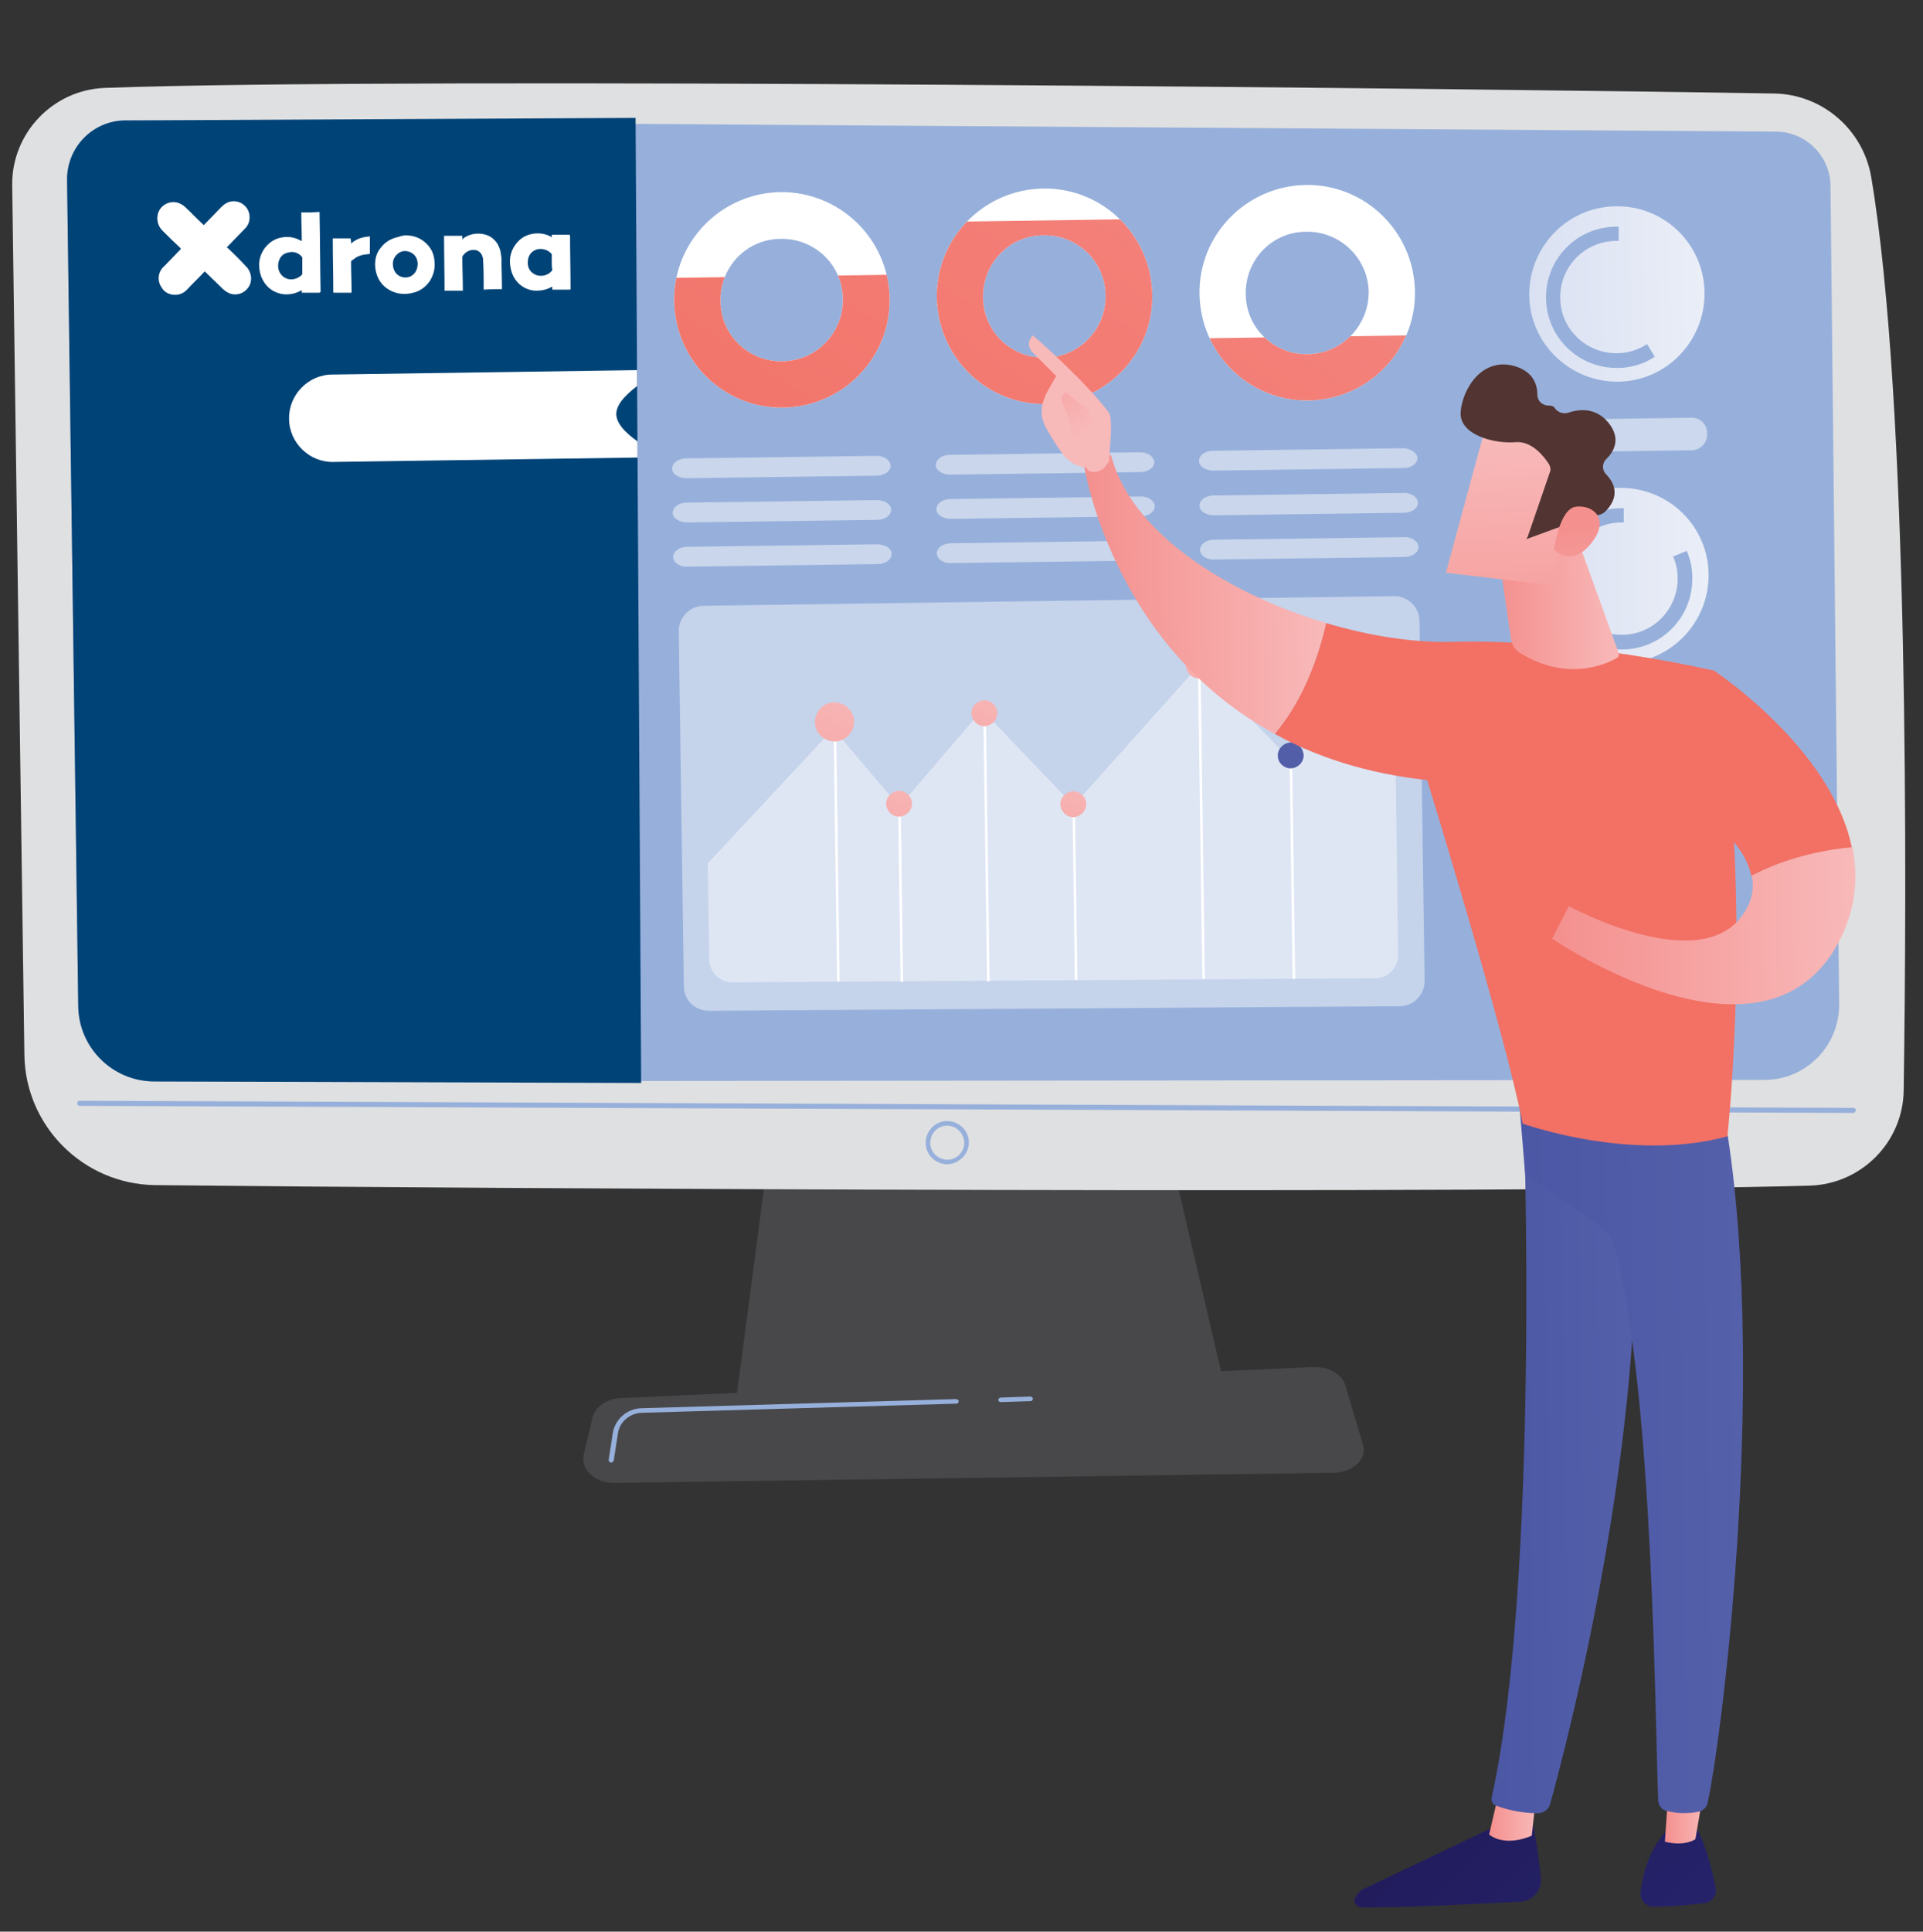
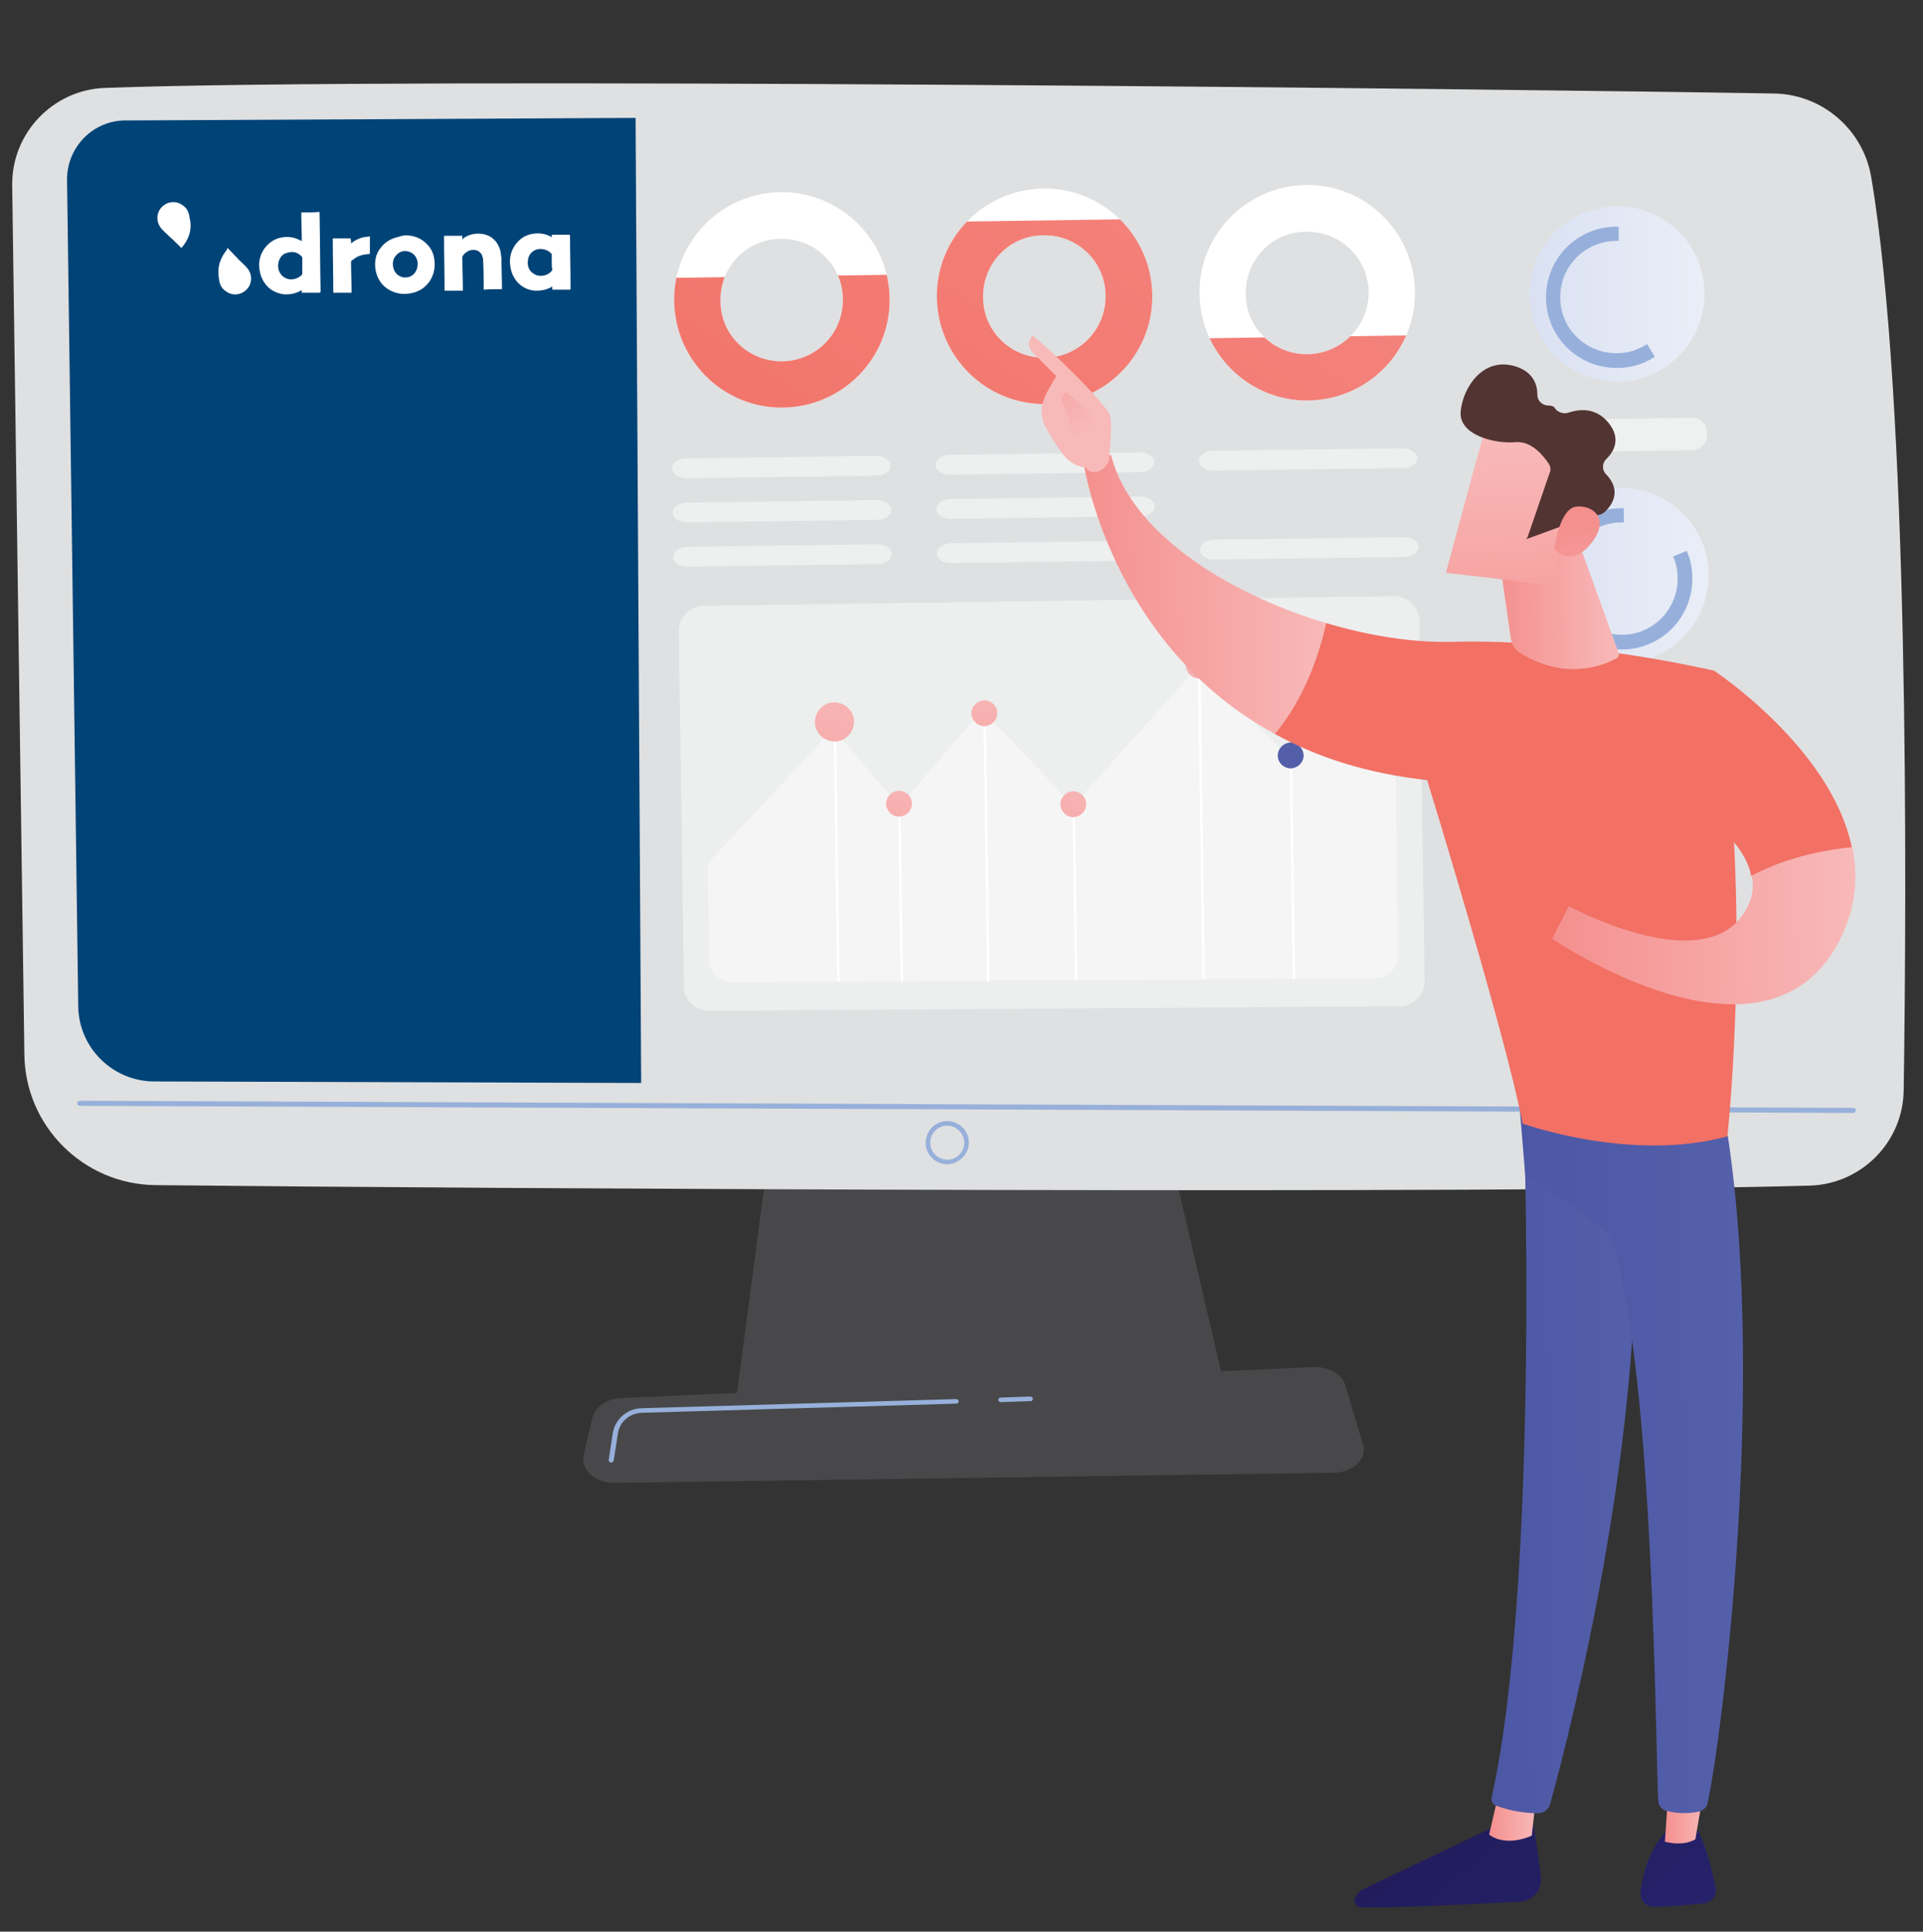
<svg xmlns="http://www.w3.org/2000/svg" xmlns:xlink="http://www.w3.org/1999/xlink" version="1.1" id="Layer_1" x="0px" y="0px" viewBox="0 0 378.5 380.1" style="enable-background:new 0 0 378.5 380.1;" xml:space="preserve">
  <rect x="0" y="0" width="378.5" height="380.1" fill="#333333" stroke="none" />
  <style type="text/css">
	.st0{fill:#48484A;}
	.st1{fill:#DFE0E1;}
	.st2{fill:#97B0DB;}
	.st3{fill:#004377;}
	
		.st4{clip-path:url(#SVGID_00000031178438364509695760000012907825841123501953_);fill:url(#SVGID_00000088811894929523672580000009281178014474929839_);}
	
		.st5{clip-path:url(#SVGID_00000158743153603773733190000002433928575901987510_);fill:url(#SVGID_00000103945833145809892410000004983749773114269317_);}
	
		.st6{clip-path:url(#SVGID_00000060724902438763925650000017960864624144334730_);fill:url(#SVGID_00000134960336212366389750000006257306296438495660_);}
	.st7{opacity:0.44;fill:#FFFFFF;}
	.st8{fill:#FFFFFF;}
	.st9{fill:url(#SVGID_00000007402043109856906560000000927452584319736222_);}
	.st10{fill:url(#SVGID_00000038415615037394658180000001612917234612353469_);}
	.st11{fill:url(#SVGID_00000000180850958162890140000011921232579450421389_);}
	.st12{fill:url(#SVGID_00000082336599478474397640000013829513369429543582_);}
	.st13{fill:url(#SVGID_00000039813186868436640780000004155275843628540050_);}
	.st14{fill:url(#SVGID_00000160164797647125362970000002381330340305732737_);}
	.st15{opacity:0.48;}
	.st16{fill:url(#SVGID_00000181048216571268935600000003192872585959519106_);}
	.st17{opacity:0.5;fill:#FFFFFF;}
	.st18{fill:url(#SVGID_00000033346341893399475660000004198456166083292812_);}
	.st19{opacity:0.91;fill:#FFFFFF;}
	.st20{fill:url(#SVGID_00000057851256512732892220000002084975646701008287_);}
	.st21{fill:url(#SVGID_00000017503833866968816210000015645724962030497448_);}
	.st22{fill:url(#SVGID_00000137823728939267674290000001880800146448199612_);}
	.st23{fill:url(#SVGID_00000152246889578222400850000000564314682665706138_);}
	.st24{fill:url(#SVGID_00000106867246879326313990000014075645102789117338_);}
	.st25{fill:url(#SVGID_00000155848733893586805890000004248802823081740960_);}
	.st26{fill:url(#SVGID_00000133501887972023127140000001075764587866741666_);}
	.st27{fill:url(#SVGID_00000041292613593640034800000003927866953622165889_);}
	.st28{fill:url(#SVGID_00000152237408020852717500000014775913664935736203_);}
	.st29{fill:url(#SVGID_00000094594831772025894180000014466124514626636212_);}
	.st30{fill:url(#SVGID_00000018239074252609165470000018220187808138282161_);}
	.st31{fill:url(#SVGID_00000100382106253812754810000010724044550560848789_);}
	.st32{fill:url(#SVGID_00000071532621844716259320000003166251800591217291_);}
	.st33{fill:url(#SVGID_00000049184994475266824430000002796206445507456958_);}
	.st34{fill:url(#SVGID_00000078747573115181533940000016987177706156265662_);}
	.st35{fill:#523432;}
	.st36{fill:url(#SVGID_00000168835556231169567140000002555576882691368598_);}
	.st37{fill:url(#SVGID_00000075858490465378223910000011295844413189343421_);}
	.st38{fill-rule:evenodd;clip-rule:evenodd;fill:#FFFFFF;}
	
		.st39{clip-path:url(#SVGID_00000052811095668140974690000003859898450376246700_);fill-rule:evenodd;clip-rule:evenodd;fill:#FFFFFF;}
</style>
  <g>
    <g>
      <polygon class="st0" points="152.4,218.5 144.8,276.1 241.5,274.8 228.1,217.4   " />
      <path class="st1" d="M2.4,36.4l2.4,171.2C5,221.6,16.4,233,30.5,233.2c62.5,0.7,266.2,1.8,325.7,0.1c10.2-0.3,18.4-8.6,18.5-18.8    c0.6-39.8,1.1-135.4-6.4-179.7c-1.6-9.3-9.6-16.2-19-16.4c-52.4-0.9-269.3-3.3-328.7-1.1C10.4,17.7,2.3,26.2,2.4,36.4z" />
-       <path class="st2" d="M13.2,35.4L15.4,198c0.1,8.2,6.8,14.8,15,14.8l316.9-0.3c8.1,0,14.7-6.6,14.7-14.8l-1.7-161.2    c-0.1-5.8-4.8-10.5-10.6-10.6L24.9,23.7C18.4,23.6,13.1,28.9,13.2,35.4z" />
      <path class="st3" d="M125.1,23.2L24.9,23.7c-6.5-0.1-11.8,5.2-11.7,11.8L15.4,198c0.1,8.2,6.8,14.8,15,14.8l95.8,0.3" />
      <path class="st2" d="M364.8,219L364.8,219l-349.1-1.4c-0.3,0-0.5-0.2-0.5-0.5c0-0.3,0.2-0.5,0.5-0.5l349.1,1.4    c0.3,0,0.5,0.2,0.5,0.5C365.2,218.8,365,219,364.8,219z" />
      <path class="st2" d="M186.5,229.1c-2.3,0-4.3-1.8-4.3-4.2c0-2.3,1.8-4.3,4.2-4.3c2.3,0,4.3,1.8,4.3,4.2    C190.7,227.1,188.8,229,186.5,229.1z M186.4,221.5c-1.8,0-3.3,1.5-3.3,3.4c0,1.8,1.5,3.3,3.4,3.3c1.8,0,3.3-1.5,3.3-3.4    C189.7,222.9,188.2,221.5,186.4,221.5z" />
      <path class="st0" d="M262.5,289.8l-141.5,2c-3.8,0.1-6.8-2.6-6.1-5.6l1.7-7.2c0.5-2.2,2.9-3.8,5.7-3.9l136.3-6.1    c2.9-0.1,5.6,1.4,6.2,3.6l3.4,11.4C269.3,286.9,266.5,289.7,262.5,289.8z" />
      <path class="st2" d="M197,275.9c-0.3,0-0.5-0.2-0.5-0.4c0-0.3,0.2-0.5,0.5-0.5l5.8-0.2c0.2,0,0.5,0.2,0.5,0.4    c0,0.3-0.2,0.5-0.4,0.5L197,275.9L197,275.9z" />
      <path class="st2" d="M120.3,287.8C120.2,287.8,120.2,287.8,120.3,287.8c-0.3,0-0.5-0.3-0.5-0.5l0.8-5.2c0.4-2.8,2.8-4.9,5.6-5    l62-1.8l0,0c0.2,0,0.5,0.2,0.5,0.4c0,0.3-0.2,0.5-0.4,0.5l-62,1.8c-2.4,0.1-4.4,1.8-4.7,4.2l-0.8,5.2    C120.7,287.6,120.5,287.8,120.3,287.8z" />
    </g>
    <g>
      <g>
        <g>
          <defs>
            <path id="SVGID_1_" d="M153.6,37.8c-11.7,0.2-21.1,9.8-20.9,21.5c0.2,11.7,9.8,21.1,21.5,20.9c11.7-0.2,21.1-9.8,20.9-21.5       C174.9,47,165.3,37.7,153.6,37.8z M154,71.1c-6.7,0.1-12.2-5.2-12.2-11.9c-0.1-6.7,5.2-12.2,11.9-12.2       c6.7-0.1,12.2,5.2,12.2,11.9C166,65.5,160.7,71,154,71.1z" />
          </defs>
          <use xlink:href="#SVGID_1_" style="overflow:visible;opacity:0.57;fill:#FFFFFF;" />
          <clipPath id="SVGID_00000076590180957117180380000001002325249029033125_">
            <use xlink:href="#SVGID_1_" style="overflow:visible;opacity:0.57;" />
          </clipPath>
          <linearGradient id="SVGID_00000021091820649052575730000005207122505821490061_" gradientUnits="userSpaceOnUse" x1="247.294" y1="-65.681" x2="129.963" y2="108.212" gradientTransform="matrix(1 -1.385870e-02 1.385870e-02 1 -2.664 2.643)">
            <stop offset="0" style="stop-color:#F4908E" />
            <stop offset="1" style="stop-color:#F27064" />
          </linearGradient>
          <polygon style="clip-path:url(#SVGID_00000076590180957117180380000001002325249029033125_);fill:url(#SVGID_00000021091820649052575730000005207122505821490061_);" points="      187.6,80.6 124.6,81.4 124.2,54.8 187.2,53.9     " />
        </g>
      </g>
      <g>
        <g>
          <defs>
            <path id="SVGID_00000005958322934389995200000008716128060139749289_" d="M205.3,37.1c-11.7,0.2-21.1,9.8-20.9,21.5       c0.2,11.7,9.8,21.1,21.5,20.9c11.7-0.2,21.1-9.8,20.9-21.5C226.6,46.3,217,36.9,205.3,37.1z M205.7,70.4       c-6.7,0.1-12.2-5.2-12.2-11.9c-0.1-6.7,5.2-12.2,11.9-12.2c6.7-0.1,12.2,5.2,12.2,11.9C217.7,64.8,212.4,70.3,205.7,70.4z" />
          </defs>
          <use xlink:href="#SVGID_00000005958322934389995200000008716128060139749289_" style="overflow:visible;opacity:0.57;fill:#FFFFFF;" />
          <clipPath id="SVGID_00000182508364143977891820000005156672559571507629_">
            <use xlink:href="#SVGID_00000005958322934389995200000008716128060139749289_" style="overflow:visible;opacity:0.57;" />
          </clipPath>
          <linearGradient id="SVGID_00000146496496953742228530000006386329207448501658_" gradientUnits="userSpaceOnUse" x1="280.418" y1="-43.316" x2="163.095" y2="130.565" gradientTransform="matrix(1 -1.385870e-02 1.385870e-02 1 -2.664 2.643)">
            <stop offset="0" style="stop-color:#F4908E" />
            <stop offset="1" style="stop-color:#F27064" />
          </linearGradient>
          <polygon style="clip-path:url(#SVGID_00000182508364143977891820000005156672559571507629_);fill:url(#SVGID_00000146496496953742228530000006386329207448501658_);" points="      239.2,79.8 176.3,80.7 175.7,43.8 238.7,42.9     " />
        </g>
      </g>
      <g>
        <g>
          <defs>
            <path id="SVGID_00000124865944473206184240000001556743001295195042_" d="M257,36.4c-11.7,0.2-21.1,9.8-20.9,21.5       c0.2,11.7,9.8,21.1,21.5,20.9c11.7-0.2,21.1-9.8,20.9-21.5C278.3,45.6,268.7,36.2,257,36.4z M257.4,69.7       c-6.7,0.1-12.2-5.2-12.2-11.9c-0.1-6.7,5.2-12.2,11.9-12.2c6.7-0.1,12.2,5.2,12.3,11.9C269.4,64.1,264.1,69.6,257.4,69.7z" />
          </defs>
          <use xlink:href="#SVGID_00000124865944473206184240000001556743001295195042_" style="overflow:visible;opacity:0.57;fill:#FFFFFF;" />
          <clipPath id="SVGID_00000090292856396725669290000015727409714008346771_">
            <use xlink:href="#SVGID_00000124865944473206184240000001556743001295195042_" style="overflow:visible;opacity:0.57;" />
          </clipPath>
          <linearGradient id="SVGID_00000057107647319943697220000008609904948339415936_" gradientUnits="userSpaceOnUse" x1="321.43" y1="-15.668" x2="204.089" y2="158.239" gradientTransform="matrix(1 -1.385870e-02 1.385870e-02 1 -2.664 2.643)">
            <stop offset="0" style="stop-color:#F4908E" />
            <stop offset="1" style="stop-color:#F27064" />
          </linearGradient>
          <polygon style="clip-path:url(#SVGID_00000090292856396725669290000015727409714008346771_);fill:url(#SVGID_00000057107647319943697220000008609904948339415936_);" points="      290.9,79.1 227.9,80 227.8,66.7 290.8,65.8     " />
        </g>
      </g>
    </g>
    <g>
      <path class="st7" d="M275.5,198l-136,0.9c-2.7,0-4.9-2.1-4.9-4.8l-1-69.9c0-2.7,2.1-4.9,4.8-5l136-1.9c2.7,0,4.9,2.1,5,4.8l1,70.9    C280.4,195.8,278.2,198,275.5,198z" />
      <path class="st7" d="M253.7,149.2L236,130.9l-24.7,27.6l-18-18.8l-16.3,19L164,143.4l-24.7,26.5l0.3,18.9c0,2.5,2.1,4.5,4.6,4.5    l126.5-0.8c2.5,0,4.5-2.1,4.5-4.6l-0.7-51.4L253.7,149.2z" />
      <rect x="254.1" y="148.6" transform="matrix(1 -1.385870e-02 1.385870e-02 1 -2.341 3.541)" class="st8" width="0.5" height="44" />
      <rect x="236.2" y="130.9" transform="matrix(1 -1.385870e-02 1.385870e-02 1 -2.219 3.292)" class="st8" width="0.5" height="61.7" />
      <rect x="211.3" y="158.2" transform="matrix(1 -1.385870e-02 1.385870e-02 1 -2.412 2.948)" class="st8" width="0.5" height="34.6" />
      <rect x="193.9" y="140.4" transform="matrix(1 -1.385870e-02 1.385870e-02 1 -2.292 2.707)" class="st8" width="0.5" height="52.7" />
      <rect x="177" y="158.1" transform="matrix(1 -1.385870e-02 1.385870e-02 1 -2.418 2.473)" class="st8" width="0.5" height="35.1" />
      <rect x="164.4" y="142.1" transform="matrix(1 -1.385870e-02 1.385870e-02 1 -2.307 2.298)" class="st8" width="0.5" height="51" />
      <linearGradient id="SVGID_00000137827965546671699130000017941347568586193049_" gradientUnits="userSpaceOnUse" x1="168.204" y1="132.023" x2="152.08" y2="180.771" gradientTransform="matrix(1 -1.385870e-02 1.385870e-02 1 -2.664 2.643)">
        <stop offset="0" style="stop-color:#F8B9B9" />
        <stop offset="1" style="stop-color:#F4908E" />
      </linearGradient>
      <path style="fill:url(#SVGID_00000137827965546671699130000017941347568586193049_);" d="M168.1,142c0,2.1-1.7,3.9-3.8,3.9    c-2.1,0-3.9-1.7-3.9-3.8c0-2.1,1.7-3.9,3.8-3.9C166.3,138.2,168.1,139.9,168.1,142z" />
      <linearGradient id="SVGID_00000163044826640473911670000013262602893465922210_" gradientUnits="userSpaceOnUse" x1="179.568" y1="151.549" x2="168.941" y2="183.678" gradientTransform="matrix(1 -1.385870e-02 1.385870e-02 1 -2.664 2.643)">
        <stop offset="0" style="stop-color:#F8B9B9" />
        <stop offset="1" style="stop-color:#F4908E" />
      </linearGradient>
      <path style="fill:url(#SVGID_00000163044826640473911670000013262602893465922210_);" d="M179.5,158.1c0,1.4-1.1,2.5-2.5,2.6    c-1.4,0-2.5-1.1-2.6-2.5c0-1.4,1.1-2.5,2.5-2.6C178.3,155.6,179.5,156.7,179.5,158.1z" />
      <linearGradient id="SVGID_00000176743787571446453130000008391305445077569724_" gradientUnits="userSpaceOnUse" x1="196.632" y1="134.029" x2="186.012" y2="166.138" gradientTransform="matrix(1 -1.385870e-02 1.385870e-02 1 -2.664 2.643)">
        <stop offset="0" style="stop-color:#F8B9B9" />
        <stop offset="1" style="stop-color:#F4908E" />
      </linearGradient>
      <path style="fill:url(#SVGID_00000176743787571446453130000008391305445077569724_);" d="M196.3,140.3c0,1.4-1.1,2.5-2.5,2.6    c-1.4,0-2.5-1.1-2.6-2.5c0-1.4,1.1-2.5,2.5-2.6C195.1,137.8,196.3,138.9,196.3,140.3z" />
      <linearGradient id="SVGID_00000163065052891028540790000013367381337451580327_" gradientUnits="userSpaceOnUse" x1="213.859" y1="152.112" x2="203.235" y2="184.231" gradientTransform="matrix(1 -1.385870e-02 1.385870e-02 1 -2.664 2.643)">
        <stop offset="0" style="stop-color:#F8B9B9" />
        <stop offset="1" style="stop-color:#F4908E" />
      </linearGradient>
      <path style="fill:url(#SVGID_00000163065052891028540790000013367381337451580327_);" d="M213.8,158.2c0,1.4-1.1,2.5-2.5,2.6    c-1.4,0-2.5-1.1-2.6-2.5c0-1.4,1.1-2.5,2.5-2.6C212.6,155.7,213.8,156.8,213.8,158.2z" />
      <linearGradient id="SVGID_00000012454481623836885870000001421717901544902071_" gradientUnits="userSpaceOnUse" x1="238.943" y1="125.164" x2="228.315" y2="157.293" gradientTransform="matrix(1 -1.385870e-02 1.385870e-02 1 -2.664 2.643)">
        <stop offset="0" style="stop-color:#F8B9B9" />
        <stop offset="1" style="stop-color:#F4908E" />
      </linearGradient>
      <path style="fill:url(#SVGID_00000012454481623836885870000001421717901544902071_);" d="M238.5,130.9c0,1.4-1.1,2.5-2.5,2.6    c-1.4,0-2.5-1.1-2.6-2.5c0-1.4,1.1-2.5,2.5-2.6C237.3,128.4,238.5,129.5,238.5,130.9z" />
      <linearGradient id="SVGID_00000085967790811181902440000011654783672592793019_" gradientUnits="userSpaceOnUse" x1="256.772" y1="143.144" x2="246.146" y2="175.267" gradientTransform="matrix(1 -1.385870e-02 1.385870e-02 1 -2.664 2.643)">
        <stop offset="0" style="stop-color:#5560AA" />
        <stop offset="1" style="stop-color:#4C57A5" />
      </linearGradient>
      <path style="fill:url(#SVGID_00000085967790811181902440000011654783672592793019_);" d="M256.6,148.6c0,1.4-1.1,2.5-2.5,2.6    c-1.4,0-2.6-1.1-2.6-2.5c0-1.4,1.1-2.5,2.5-2.6C255.4,146.1,256.5,147.2,256.6,148.6z" />
    </g>
    <g class="st15">
      <path class="st8" d="M172.6,107.1l-37.3,0.5c-1.6,0-2.8,0.9-2.8,2c0,1.1,1.3,2,2.9,1.9l37.3-0.5c1.6,0,2.8-0.9,2.8-2    C175.5,107.9,174.2,107.1,172.6,107.1z" />
      <path class="st8" d="M172.5,98.4l-37.3,0.5c-1.6,0-2.8,0.9-2.8,2c0,1.1,1.3,1.9,2.9,1.9l37.3-0.5c1.6,0,2.8-0.9,2.8-2    S174.1,98.4,172.5,98.4z" />
      <path class="st8" d="M172.4,89.7l-37.3,0.5c-1.6,0-2.8,0.9-2.8,2c0,1.1,1.3,1.9,2.9,1.9l37.3-0.5c1.6,0,2.8-0.9,2.8-2    C175.2,90.5,174,89.7,172.4,89.7z" />
    </g>
    <g class="st15">
      <path class="st8" d="M224.5,106.4l-37.3,0.5c-1.6,0-2.8,0.9-2.8,2c0,1.1,1.3,2,2.9,1.9l37.3-0.5c1.6,0,2.8-0.9,2.8-2    C227.3,107.2,226,106.4,224.5,106.4z" />
      <path class="st8" d="M224.4,97.7l-37.3,0.5c-1.6,0-2.8,0.9-2.8,2s1.3,1.9,2.9,1.9l37.3-0.5c1.6,0,2.8-0.9,2.8-2    C227.2,98.5,225.9,97.6,224.4,97.7z" />
      <path class="st8" d="M224.2,89L187,89.5c-1.6,0-2.8,0.9-2.8,2c0,1.1,1.3,1.9,2.9,1.9l37.3-0.5c1.6,0,2.8-0.9,2.8-2    C227.1,89.8,225.8,88.9,224.2,89z" />
    </g>
    <g class="st15">
      <path class="st8" d="M276.3,105.7l-37.3,0.5c-1.6,0-2.8,0.9-2.8,2c0,1.1,1.3,2,2.9,1.9l37.3-0.5c1.6,0,2.8-0.9,2.8-2    C279.1,106.5,277.9,105.6,276.3,105.7z" />
-       <path class="st8" d="M276.2,97l-37.3,0.5c-1.6,0-2.8,0.9-2.8,2c0,1.1,1.3,1.9,2.9,1.9l37.3-0.5c1.6,0,2.8-0.9,2.8-2    C279,97.8,277.7,96.9,276.2,97z" />
      <path class="st8" d="M276.1,88.2l-37.3,0.5c-1.6,0-2.8,0.9-2.8,2c0,1.1,1.3,1.9,2.9,1.9l37.3-0.5c1.6,0,2.8-0.9,2.8-2    C278.9,89.1,277.6,88.2,276.1,88.2z" />
    </g>
    <g>
      <g>
        <linearGradient id="SVGID_00000134967186026784452140000000715970227088233365_" gradientUnits="userSpaceOnUse" x1="302.925" y1="115.055" x2="337.429" y2="115.055" gradientTransform="matrix(1 -1.385870e-02 1.385870e-02 1 -2.664 2.643)">
          <stop offset="0" style="stop-color:#DAE1F2" />
          <stop offset="1" style="stop-color:#EAEEF7" />
        </linearGradient>
        <path style="fill:url(#SVGID_00000134967186026784452140000000715970227088233365_);" d="M336.3,113c0.1,9.5-7.5,17.4-17,17.5     c-9.5,0.1-17.4-7.5-17.5-17c-0.1-9.5,7.5-17.4,17-17.5C328.4,95.9,336.2,103.5,336.3,113z" />
        <path class="st2" d="M329.3,109.5c0.6,1.3,0.9,2.7,0.9,4.2c0.1,6.1-4.8,11.2-10.9,11.2c-6.1,0.1-11.1-4.8-11.2-10.9     c-0.1-6.1,4.8-11.1,10.9-11.2c0.2,0,0.4,0,0.6,0l0-2.8c-0.2,0-0.4,0-0.6,0c-7.7,0.1-13.8,6.4-13.7,14.1     c0.1,7.7,6.4,13.8,14.1,13.7c7.7-0.1,13.8-6.4,13.7-14.1c0-1.9-0.4-3.7-1.1-5.3L329.3,109.5z" />
        <path class="st17" d="M333.6,137.6l-28.1,0.4c-1.8,0-3.2,1.5-3.1,3.2c0,1.8,1.5,3.2,3.2,3.2l28.1-0.4c1.8,0,3.2-1.5,3.1-3.2     C336.8,139,335.4,137.6,333.6,137.6z" />
      </g>
      <g>
        <linearGradient id="SVGID_00000057113808473278070950000002345833548416334467_" gradientUnits="userSpaceOnUse" x1="302.851" y1="59.599" x2="337.354" y2="59.599" gradientTransform="matrix(1 -1.385870e-02 1.385870e-02 1 -2.664 2.643)">
          <stop offset="0" style="stop-color:#DAE1F2" />
          <stop offset="1" style="stop-color:#EAEEF7" />
        </linearGradient>
        <path style="fill:url(#SVGID_00000057113808473278070950000002345833548416334467_);" d="M335.5,57.6c0.1,9.5-7.5,17.4-17,17.5     c-9.5,0.1-17.4-7.5-17.5-17c-0.1-9.5,7.5-17.4,17-17.5C327.5,40.4,335.4,48,335.5,57.6z" />
        <path class="st2" d="M324.2,67.7c-1.7,1.1-3.7,1.8-5.9,1.8c-6.1,0.1-11.2-4.8-11.2-10.9c-0.1-6.1,4.8-11.1,10.9-11.2     c0.2,0,0.4,0,0.6,0l0-2.8c-0.2,0-0.4,0-0.6,0c-7.7,0.1-13.8,6.4-13.7,14.1c0.1,7.7,6.4,13.8,14.1,13.7c2.7,0,5.2-0.8,7.3-2.2     L324.2,67.7z" />
        <path class="st17" d="M332.9,82.2l-28.1,0.4c-1.8,0-3.2,1.5-3.2,3.2c0,1.8,1.5,3.2,3.2,3.2l28.1-0.4c1.8,0,3.2-1.5,3.1-3.2     C336.1,83.6,334.7,82.1,332.9,82.2z" />
      </g>
      <g>
        <path class="st19" d="M337.2,168.7c0.1,9.5-7.5,17.4-17,17.5c-9.5,0.1-17.4-7.5-17.5-17c-0.1-9.5,7.5-17.4,17-17.5     C329.2,151.6,337,159.2,337.2,168.7z" />
        <linearGradient id="SVGID_00000057134478871325850550000007486346341186378679_" gradientUnits="userSpaceOnUse" x1="340.196" y1="152.073" x2="286.798" y2="202.749" gradientTransform="matrix(1 -1.385870e-02 1.385870e-02 1 -2.664 2.643)">
          <stop offset="0" style="stop-color:#F8ED49" />
          <stop offset="1" style="stop-color:#DB3D66" />
        </linearGradient>
        <path style="fill:url(#SVGID_00000057134478871325850550000007486346341186378679_);" d="M329.4,175.1c-2,3-5.3,4.9-9.1,5     c-6.1,0.1-11.1-4.8-11.2-10.9c-0.1-6.1,4.8-11.2,10.9-11.2c0.2,0,0.4,0,0.6,0l0-2.8c-0.2,0-0.4,0-0.6,0     c-7.7,0.1-13.8,6.4-13.7,14.1c0.1,7.7,6.4,13.8,14.1,13.7c4.7-0.1,8.9-2.5,11.4-6.2L329.4,175.1z" />
        <path class="st17" d="M306.3,199.6l28.1-0.4c1.8,0,3.2-1.5,3.2-3.2c0-1.8-1.5-3.2-3.2-3.2l-28.1,0.4c-1.8,0-3.2,1.5-3.2,3.2     C303.1,198.2,304.5,199.6,306.3,199.6z" />
      </g>
    </g>
    <g>
      <linearGradient id="SVGID_00000109714610022428299130000017466807723680190346_" gradientUnits="userSpaceOnUse" x1="-460.668" y1="350.604" x2="-564.886" y2="463.964" gradientTransform="matrix(-1 1.385870e-02 1.385870e-02 1 -197.079 5.338)">
        <stop offset="0" style="stop-color:#201A58" />
        <stop offset="1" style="stop-color:#2E2E84" />
      </linearGradient>
      <path style="fill:url(#SVGID_00000109714610022428299130000017466807723680190346_);" d="M301.5,357.5c0,0,1.2,6.1,1.8,12.1    c0.2,2.4-1.6,4.4-3.9,4.6c-8,0.4-25.3,1.3-31.5,1.1c-0.9,0-1.6-1-1.2-1.8c0.3-0.7,0.8-1.3,1.5-1.7l28.3-13.5L301.5,357.5z" />
      <linearGradient id="SVGID_00000108999685694628218650000004286853534669340288_" gradientUnits="userSpaceOnUse" x1="-494.497" y1="359.024" x2="-485.24" y2="359.024" gradientTransform="matrix(-1 1.385870e-02 1.385870e-02 1 -197.079 5.338)">
        <stop offset="0" style="stop-color:#F8B9B9" />
        <stop offset="1" style="stop-color:#F4908E" />
      </linearGradient>
      <path style="fill:url(#SVGID_00000108999685694628218650000004286853534669340288_);" d="M302.3,353.9l-0.8,7.3    c0,0-4.9,2.4-8.4-0.2l1.9-8.2L302.3,353.9z" />
      <linearGradient id="SVGID_00000074424431820062959310000012969208263342819499_" gradientUnits="userSpaceOnUse" x1="-516.446" y1="288.238" x2="-485.838" y2="288.238" gradientTransform="matrix(-1 1.385870e-02 1.385870e-02 1 -197.079 5.338)">
        <stop offset="0" style="stop-color:#5560AA" />
        <stop offset="1" style="stop-color:#4C57A5" />
      </linearGradient>
      <path style="fill:url(#SVGID_00000074424431820062959310000012969208263342819499_);" d="M299.7,216.5c0.4,1.9,3.3,95.2-6.1,137.2    c-0.1,0.7,0.2,1.4,0.9,1.6c1.5,0.6,4.6,1.5,8.2,1.5c1.1,0,2.1-0.7,2.4-1.8c2.7-9.7,15.7-58.6,16.8-105c1.3-51.9,0-1.8,0-1.8    l-1.6-32.1L299.7,216.5z" />
      <linearGradient id="SVGID_00000067948833152976555180000000902346493911284159_" gradientUnits="userSpaceOnUse" x1="-484.03" y1="329.088" x2="-588.294" y2="442.498" gradientTransform="matrix(-1 1.385870e-02 1.385870e-02 1 -197.079 5.338)">
        <stop offset="0" style="stop-color:#201A58" />
        <stop offset="1" style="stop-color:#2E2E84" />
      </linearGradient>
      <path style="fill:url(#SVGID_00000067948833152976555180000000902346493911284159_);" d="M334.2,360.2c0,0,1.8,3.1,3.5,11.2    c0.3,1.5-0.7,2.9-2.2,3.1c-2.7,0.3-6.8,0.7-10,0.7c-1.5,0-2.7-1.3-2.6-2.8c0.3-3,1.4-7.9,4.8-11.8L334.2,360.2z" />
      <linearGradient id="SVGID_00000051369620805273418750000015154141591469040052_" gradientUnits="userSpaceOnUse" x1="-527.863" y1="358.548" x2="-519.863" y2="358.548" gradientTransform="matrix(-1 1.385870e-02 1.385870e-02 1 -197.079 5.338)">
        <stop offset="0" style="stop-color:#F8B9B9" />
        <stop offset="1" style="stop-color:#F4908E" />
      </linearGradient>
      <path style="fill:url(#SVGID_00000051369620805273418750000015154141591469040052_);" d="M335.6,350.8l-1.9,11.1c0,0-2,1.5-6,0.5    l0.8-11.9L335.6,350.8z" />
      <linearGradient id="SVGID_00000079477967215325598720000002500326576335105942_" gradientUnits="userSpaceOnUse" x1="-536.474" y1="287.237" x2="-493.022" y2="287.237" gradientTransform="matrix(-1 1.385870e-02 1.385870e-02 1 -197.079 5.338)">
        <stop offset="0" style="stop-color:#5560AA" />
        <stop offset="1" style="stop-color:#4C57A5" />
      </linearGradient>
      <path style="fill:url(#SVGID_00000079477967215325598720000002500326576335105942_);" d="M339.3,218.8c8.8,49.1-0.1,121.7-3.2,136    c-0.2,0.9-0.9,1.5-1.8,1.7c-1.5,0.3-3.9,0.5-6.4-0.2c-0.8-0.2-1.4-1-1.5-1.8c-0.6-11.5-0.8-81.9-8.8-109.6    c-0.4-1.4-1.3-2.6-2.5-3.5l-14.9-10.3l-1.4-16.9L339.3,218.8z" />
      <g>
        <linearGradient id="SVGID_00000149359263789659908510000004432339207452541327_" gradientUnits="userSpaceOnUse" x1="4541.45" y1="-1401.269" x2="4324.641" y2="-1333.516" gradientTransform="matrix(-1 1.385870e-02 1.385870e-02 1 -197.079 5.338)">
          <stop offset="0" style="stop-color:#F4908E" />
          <stop offset="1" style="stop-color:#F27064" />
        </linearGradient>
        <path style="fill:url(#SVGID_00000149359263789659908510000004432339207452541327_);" d="M286,126.3c24.4-0.7,51.5,5.7,51.5,5.7     c7.9,42.4,2.5,91.6,2.5,91.6c-18.9,5.2-40.3-2.5-40.3-2.5c-3.4-17.7-18.8-67.6-18.8-67.6c-12-1.3-21.9-4.6-30-9.1     c6.1-7.3,8.9-16.4,10.1-21.8C269.7,125.2,278.4,126.5,286,126.3z" />
        <linearGradient id="SVGID_00000011743867888551553130000002866428916971771556_" gradientUnits="userSpaceOnUse" x1="-456.4" y1="117.508" x2="-409.108" y2="117.508" gradientTransform="matrix(-1 1.385870e-02 1.385870e-02 1 -197.079 5.338)">
          <stop offset="0" style="stop-color:#F8B9B9" />
          <stop offset="1" style="stop-color:#F4908E" />
        </linearGradient>
        <path style="fill:url(#SVGID_00000011743867888551553130000002866428916971771556_);" d="M213.3,91.2c2.4-2.9,5.4-1.6,5.4-1.6     c3.8,15.1,22.8,27.2,42.3,33c-1.2,5.4-4,14.6-10.1,21.8C218.5,126.8,213.3,91.2,213.3,91.2z" />
      </g>
      <g>
        <linearGradient id="SVGID_00000091727338553522348280000008485750804855803580_" gradientUnits="userSpaceOnUse" x1="7535.421" y1="109.581" x2="7567.159" y2="181.79" gradientTransform="matrix(1 -1.385870e-02 1.385870e-02 1 -7312.174 103.953)">
          <stop offset="0" style="stop-color:#F8B9B9" />
          <stop offset="1" style="stop-color:#F4908E" />
        </linearGradient>
        <path style="fill:url(#SVGID_00000091727338553522348280000008485750804855803580_);" d="M213.9,92c-0.2,0.8,2.7,2,4.4-1.3     c0-1.6,0.9-8.3-0.1-9.6c-5.1-6.7-14.9-15.1-14.9-15.1c-1.6,1.6-0.2,3.2-0.2,3.2l4.8,4.8c-1,1.8-2.1,3.3-2.7,5.4     c-0.4,1.6-0.1,3.4,0.7,4.8c0.8,1.5,2,3.4,3.1,4.9C211,92,213.9,92,213.9,92z" />
        <linearGradient id="SVGID_00000123443215001232889860000000209511936628178356_" gradientUnits="userSpaceOnUse" x1="-409.335" y1="85.534" x2="-396.09" y2="65.171" gradientTransform="matrix(-1 1.385870e-02 1.385870e-02 1 -197.079 5.338)">
          <stop offset="0" style="stop-color:#F8B9B9" />
          <stop offset="1" style="stop-color:#F4908E" />
        </linearGradient>
        <path style="fill:url(#SVGID_00000123443215001232889860000000209511936628178356_);" d="M209.9,77.2l4.3,3.6l1.4,3.6l-3.8,4.3     c0,0-1.4-7.1-2.4-8.7C208.5,78.4,209,77.6,209.9,77.2z" />
      </g>
      <linearGradient id="SVGID_00000078724271444533912330000016378782775592636846_" gradientUnits="userSpaceOnUse" x1="4532.614" y1="-1429.698" x2="4315.803" y2="-1361.945" gradientTransform="matrix(-1 1.385870e-02 1.385870e-02 1 -197.079 5.338)">
        <stop offset="0" style="stop-color:#F4908E" />
        <stop offset="1" style="stop-color:#F27064" />
      </linearGradient>
      <path style="fill:url(#SVGID_00000078724271444533912330000016378782775592636846_);" d="M328.4,155.8l9-23.8    c0,0,23.1,15.2,27.1,34.8c-4.3,0.4-12.1,1.6-19.8,5.6C343,163.1,328.4,155.8,328.4,155.8z" />
      <linearGradient id="SVGID_00000106146926030158818030000012085258453746923151_" gradientUnits="userSpaceOnUse" x1="-559.89" y1="184.5" x2="-500.038" y2="184.5" gradientTransform="matrix(-1 1.385870e-02 1.385870e-02 1 -197.079 5.338)">
        <stop offset="0" style="stop-color:#F8B9B9" />
        <stop offset="1" style="stop-color:#F4908E" />
      </linearGradient>
      <path style="fill:url(#SVGID_00000106146926030158818030000012085258453746923151_);" d="M308.8,178.3c0,0,25.8,14.1,34.3,1.6    c1.8-2.6,2.2-5.2,1.7-7.6c7.6-4,15.5-5.2,19.8-5.6c1.2,5.9,0.7,12.2-2.7,18.7c-14.8,27.9-56.4-0.7-56.4-0.7L308.8,178.3z" />
      <linearGradient id="SVGID_00000128463737681629644870000012421554794944189592_" gradientUnits="userSpaceOnUse" x1="-513.935" y1="120.514" x2="-490.272" y2="120.514" gradientTransform="matrix(-1 1.385870e-02 1.385870e-02 1 -197.079 5.338)">
        <stop offset="0" style="stop-color:#F8B9B9" />
        <stop offset="1" style="stop-color:#F4908E" />
      </linearGradient>
      <path style="fill:url(#SVGID_00000128463737681629644870000012421554794944189592_);" d="M310.5,106.1l8.1,22.4    c0.1,0.4,0,0.8-0.4,1c-2.1,1.2-9.7,4.7-19-1c-1-0.6-1.6-1.6-1.8-2.7l-2.8-19.4L310.5,106.1z" />
      <g>
        <linearGradient id="SVGID_00000012437612112207621370000000083073994597745596_" gradientUnits="userSpaceOnUse" x1="-1333.731" y1="-1821.7" x2="-1366.833" y2="-1777.909" gradientTransform="matrix(-0.82 -0.573 -0.573 0.82 -1839.981 815.979)">
          <stop offset="0" style="stop-color:#F8B9B9" />
          <stop offset="1" style="stop-color:#F4908E" />
        </linearGradient>
        <path style="fill:url(#SVGID_00000012437612112207621370000000083073994597745596_);" d="M292.7,83.1c-0.2,0.3-8.1,29.6-8.1,29.6     l21.1,2.5l4.7-25.8C310.4,89.4,296.6,77.6,292.7,83.1z" />
        <path class="st35" d="M307.5,103.5c1.4-2.2,4.9-2.2,6.6-2.1c0.6,0,1.2-0.2,1.7-0.6c1.3-1.2,3.6-4.1,0.3-7.5     c-0.8-0.8-0.8-2.2,0.1-3c1.5-1.5,2.9-4,0.4-7.1c-2.5-3.1-5.8-2.7-7.9-2c-0.9,0.3-2,0-2.6-0.8c-0.2-0.4-0.6-0.6-1.3-0.6     c-1.2,0-2.2-0.9-2.2-2.1c0-2-0.8-4.5-4.3-5.6c-6.4-2-10.4,4.2-10.8,8.9c-0.4,4.6,6.7,6.4,10.9,6c3.1-0.2,5.4,2.7,6.4,4.2     c0.4,0.6,0.5,1.3,0.2,1.9l-4.3,12.5c-0.1,0.2-0.2,0.4-0.3,0.5" />
        <linearGradient id="SVGID_00000173866883107215366920000002377164992719033498_" gradientUnits="userSpaceOnUse" x1="-1353.484" y1="-1796.179" x2="-1353.484" y2="-1796.179" gradientTransform="matrix(-0.82 -0.573 -0.573 0.82 -1839.981 815.979)">
          <stop offset="0" style="stop-color:#201A58" />
          <stop offset="1" style="stop-color:#2E2E84" />
        </linearGradient>
        <path style="fill:url(#SVGID_00000173866883107215366920000002377164992719033498_);" d="M298.6,119.3" />
        <linearGradient id="SVGID_00000079447658394922625880000014087660856012363924_" gradientUnits="userSpaceOnUse" x1="-1378.444" y1="-1790.516" x2="-1354.044" y2="-1815.55" gradientTransform="matrix(-0.82 -0.573 -0.573 0.82 -1839.981 815.979)">
          <stop offset="0" style="stop-color:#F8B9B9" />
          <stop offset="1" style="stop-color:#F4908E" />
        </linearGradient>
        <path style="fill:url(#SVGID_00000079447658394922625880000014087660856012363924_);" d="M305.9,108.1c0,0,1-8,4.3-8.4     c3.3-0.4,6.6,2.3,3.3,6.8C309.4,112.1,305.9,108.1,305.9,108.1z" />
      </g>
    </g>
    <g>
      <g>
        <defs>
-           <path id="SVGID_00000086679394096962023290000011143939738818596740_" d="M40.3,53.4c-0.1,0.1-0.1,0.1-0.2,0.2      c-1.1,1.2-2.3,2.3-3.4,3.5c-0.7,0.7-1.6,1-2.6,0.9c-0.9-0.1-1.7-0.5-2.2-1.3C31,55.5,31,54,31.9,52.8c0.2-0.2,0.4-0.4,0.6-0.6      c1-1,2-2.1,3-3.1c0.1-0.1,0.1-0.2,0-0.3c-1.2-1.1-2.3-2.2-3.5-3.4c-0.6-0.6-1-1.4-1-2.3c0-1.6,1.1-3,2.7-3.2      c1-0.1,1.9,0.1,2.7,0.8c1.2,1.1,2.3,2.3,3.5,3.4c0.1,0.1,0.1,0.1,0.2,0.2c0.1-0.1,0.2-0.2,0.2-0.2c1.1-1.1,2.2-2.3,3.3-3.4      c0.7-0.7,1.5-1.1,2.4-1.1c1.6,0,2.9,1.2,3.1,2.7c0.1,1-0.1,1.9-0.9,2.7c-1.1,1.1-2.2,2.3-3.3,3.4c-0.3,0.3-0.3,0.3,0,0.5      c1.2,1.1,2.4,2.3,3.5,3.5c0.9,0.9,1.1,2,0.7,3.2c-0.4,1.2-1.3,1.9-2.5,2.1c-1.1,0.2-2-0.2-2.8-0.9c-1.1-1.1-2.3-2.2-3.4-3.3      C40.4,53.5,40.3,53.4,40.3,53.4z" />
-         </defs>
+           </defs>
        <use xlink:href="#SVGID_00000086679394096962023290000011143939738818596740_" style="overflow:visible;fill-rule:evenodd;clip-rule:evenodd;fill:#FFFFFF;" />
        <clipPath id="SVGID_00000148635979452844780340000013385614359351846820_">
          <use xlink:href="#SVGID_00000086679394096962023290000011143939738818596740_" style="overflow:visible;" />
        </clipPath>
      </g>
      <g>
        <path class="st38" d="M59.4,47.4c0-1.9-0.1-3.7-0.1-5.6c1.2,0,2.4,0,3.6-0.1c0,0.1,0,0.2,0,0.3c0.1,5.1,0.1,10.2,0.2,15.3     c0,0.2-0.1,0.3-0.3,0.3c-1,0-2,0-3.1,0c-0.1,0-0.2,0-0.3,0c0-0.2,0-0.3,0-0.5c-0.1,0-0.1,0.1-0.2,0.1c-1.1,0.6-2.2,0.8-3.4,0.7     c-2.1-0.3-3.6-1.5-4.4-3.5c-0.7-2-0.5-4,0.8-5.7c0.9-1.1,2-1.8,3.4-2c1.2-0.2,2.4,0,3.5,0.6C59.3,47.4,59.3,47.4,59.4,47.4z      M59.5,52.3c0-0.5,0-1,0-1.5c0-0.1,0-0.2-0.1-0.3c-0.7-0.8-1.7-1.1-2.7-0.8c-1.1,0.2-1.7,1-1.9,2c-0.2,1.1,0.1,2,0.9,2.7     c1.1,0.9,2.7,0.7,3.7-0.3c0.1-0.1,0.1-0.2,0.1-0.3C59.5,53.3,59.5,52.8,59.5,52.3z" />
        <path class="st38" d="M108.6,46.7c0-0.2,0-0.4,0-0.5c0.1,0,0.2,0,0.2,0c1.1,0,2.1,0,3.2,0c0.2,0,0.2,0.1,0.2,0.2     c0,3.5,0.1,6.9,0.1,10.4c0,0.1,0,0.2-0.2,0.2c-1.1,0-2.2,0-3.3,0c0,0,0,0-0.1,0c0-0.2,0-0.3,0-0.6c-0.1,0-0.1,0.1-0.2,0.1     c-0.9,0.5-1.9,0.7-2.9,0.7c-2.4,0-4.6-1.7-5.1-4.5c-0.4-1.9,0.1-3.7,1.4-5.1c0.8-0.9,1.8-1.4,3-1.6c1.3-0.2,2.5,0,3.6,0.6     C108.4,46.7,108.5,46.7,108.6,46.7z M108.6,51.6c0-0.5,0-1,0-1.5c0-0.1,0-0.2-0.1-0.2c-0.7-0.8-1.9-1.1-2.9-0.8     c-1.1,0.4-1.6,1.2-1.7,2.2c-0.1,1.1,0.2,2,1.2,2.6c1.1,0.7,2.7,0.4,3.5-0.6c0.1-0.1,0.1-0.2,0.1-0.3     C108.6,52.6,108.6,52.1,108.6,51.6z" />
        <path class="st38" d="M91.1,57.2c-1.2,0-2.4,0-3.6,0c0-3.6-0.1-7.2-0.1-10.8c1.2,0,2.4,0,3.6,0c0,0.2,0,0.4,0,0.7     c0.1-0.1,0.2-0.1,0.2-0.2c1.6-1.2,4-1.2,5.5-0.2c1,0.7,1.5,1.6,1.8,2.7c0.1,0.4,0.1,0.9,0.2,1.3c0,2,0.1,4,0.1,6     c0,0.1,0,0.1,0,0.2c-1.2,0-2.4,0-3.6,0.1c0-0.1,0-0.2,0-0.3c0-1.7,0-3.5-0.1-5.2c0-0.3,0-0.6-0.1-0.9c-0.3-1.2-1.4-1.7-2.6-1.3     c-0.5,0.2-0.9,0.5-1.2,0.9C91,50.4,91,50.6,91,50.7c0,2.1,0.1,4.2,0.1,6.2C91.1,57,91.1,57.1,91.1,57.2z" />
        <path class="st38" d="M79.7,46.3c1.7,0,3.1,0.5,4.3,1.7c0.9,0.9,1.4,2,1.5,3.2c0.2,1.5-0.1,2.8-0.9,4.1c-0.9,1.3-2.1,2.1-3.7,2.4     c-1.5,0.3-2.9,0.1-4.2-0.6c-1.6-0.9-2.5-2.3-2.8-4.1c-0.2-1.5,0-3,1-4.2c0.9-1.2,2.1-1.9,3.6-2.2C78.9,46.4,79.3,46.4,79.7,46.3z      M82.2,52c0-0.1,0-0.2,0-0.3c-0.1-1-0.6-1.7-1.5-2.1c-1-0.4-1.9-0.2-2.6,0.5c-0.7,0.7-0.9,1.5-0.7,2.5c0.3,1.5,1.7,2.3,3.1,1.9     C81.5,54.2,82.2,53.2,82.2,52z" />
        <path class="st38" d="M69.1,47.9c0.7-0.6,1.5-1,2.4-1.2c0.4-0.1,0.9-0.1,1.3-0.2c0,0.1,0,0.2,0,0.3c0,1,0,1.9,0,2.9     c0,0.3,0,0.3-0.3,0.3c-1.1,0.1-2.1,0.3-3,1.1c-0.1,0-0.1,0.1-0.2,0.1c-0.2,0.1-0.2,0.3-0.2,0.5c0,1.9,0.1,3.7,0.1,5.6     c0,0.4,0,0.3-0.3,0.3c-1,0-2,0-3.1,0c-0.2,0-0.2,0-0.2-0.2c0-3.4-0.1-6.9-0.1-10.3c0-0.2,0-0.2,0.2-0.2c1,0,2.1,0,3.1,0     c0.2,0,0.3,0,0.2,0.2C69.1,47.2,69.1,47.5,69.1,47.9z" />
        <path class="st38" d="M44.8,48.8c0.8,0.8,1.5,1.6,2.3,2.4c0.5,0.5,1.1,1,1.6,1.6c0.4,0.5,0.6,1,0.7,1.6c0.2,1.7-0.9,3-2.2,3.4     c-1.1,0.3-2,0.1-2.9-0.6c-0.8-0.6-1.1-1.4-1.2-2.3c-0.4-2.3,0.2-4.1,1.6-5.8C44.6,48.9,44.8,48.8,44.8,48.8z" />
        <path class="st38" d="M35.7,48.8c-0.8-0.8-1.6-1.6-2.4-2.3c-0.5-0.5-1.1-1-1.6-1.6c-0.4-0.5-0.6-1-0.7-1.6     c-0.2-1.7,0.9-3,2.2-3.4c1.1-0.3,2-0.1,2.9,0.6c0.8,0.6,1.1,1.4,1.2,2.3C37.9,45.1,37.2,47.1,35.7,48.8     C35.7,48.8,35.7,48.8,35.7,48.8z" />
      </g>
    </g>
    <g>
      <defs>
        <path id="SVGID_00000083776780498725870650000003648271733772662689_" d="M125.1,23.2L24.9,23.7c-6.5-0.1-11.8,5.2-11.7,11.8     L15.4,198c0.1,8.2,6.8,14.8,15,14.8l95.8,0.3" />
      </defs>
      <clipPath id="SVGID_00000089572967795360346570000001894514432348875410_">
        <use xlink:href="#SVGID_00000083776780498725870650000003648271733772662689_" style="overflow:visible;" />
      </clipPath>
-       <path style="clip-path:url(#SVGID_00000089572967795360346570000001894514432348875410_);fill-rule:evenodd;clip-rule:evenodd;fill:#FFFFFF;" d="    M127.8,90l-62.2,0.9c-4.7,0.1-8.7-3.8-8.7-8.5v0c-0.1-4.7,3.8-8.7,8.5-8.7l62.2-0.9c4.7-0.1-6.3,4-6.3,8.7v0    C121.4,86.2,132.5,89.9,127.8,90z" />
    </g>
  </g>
</svg>